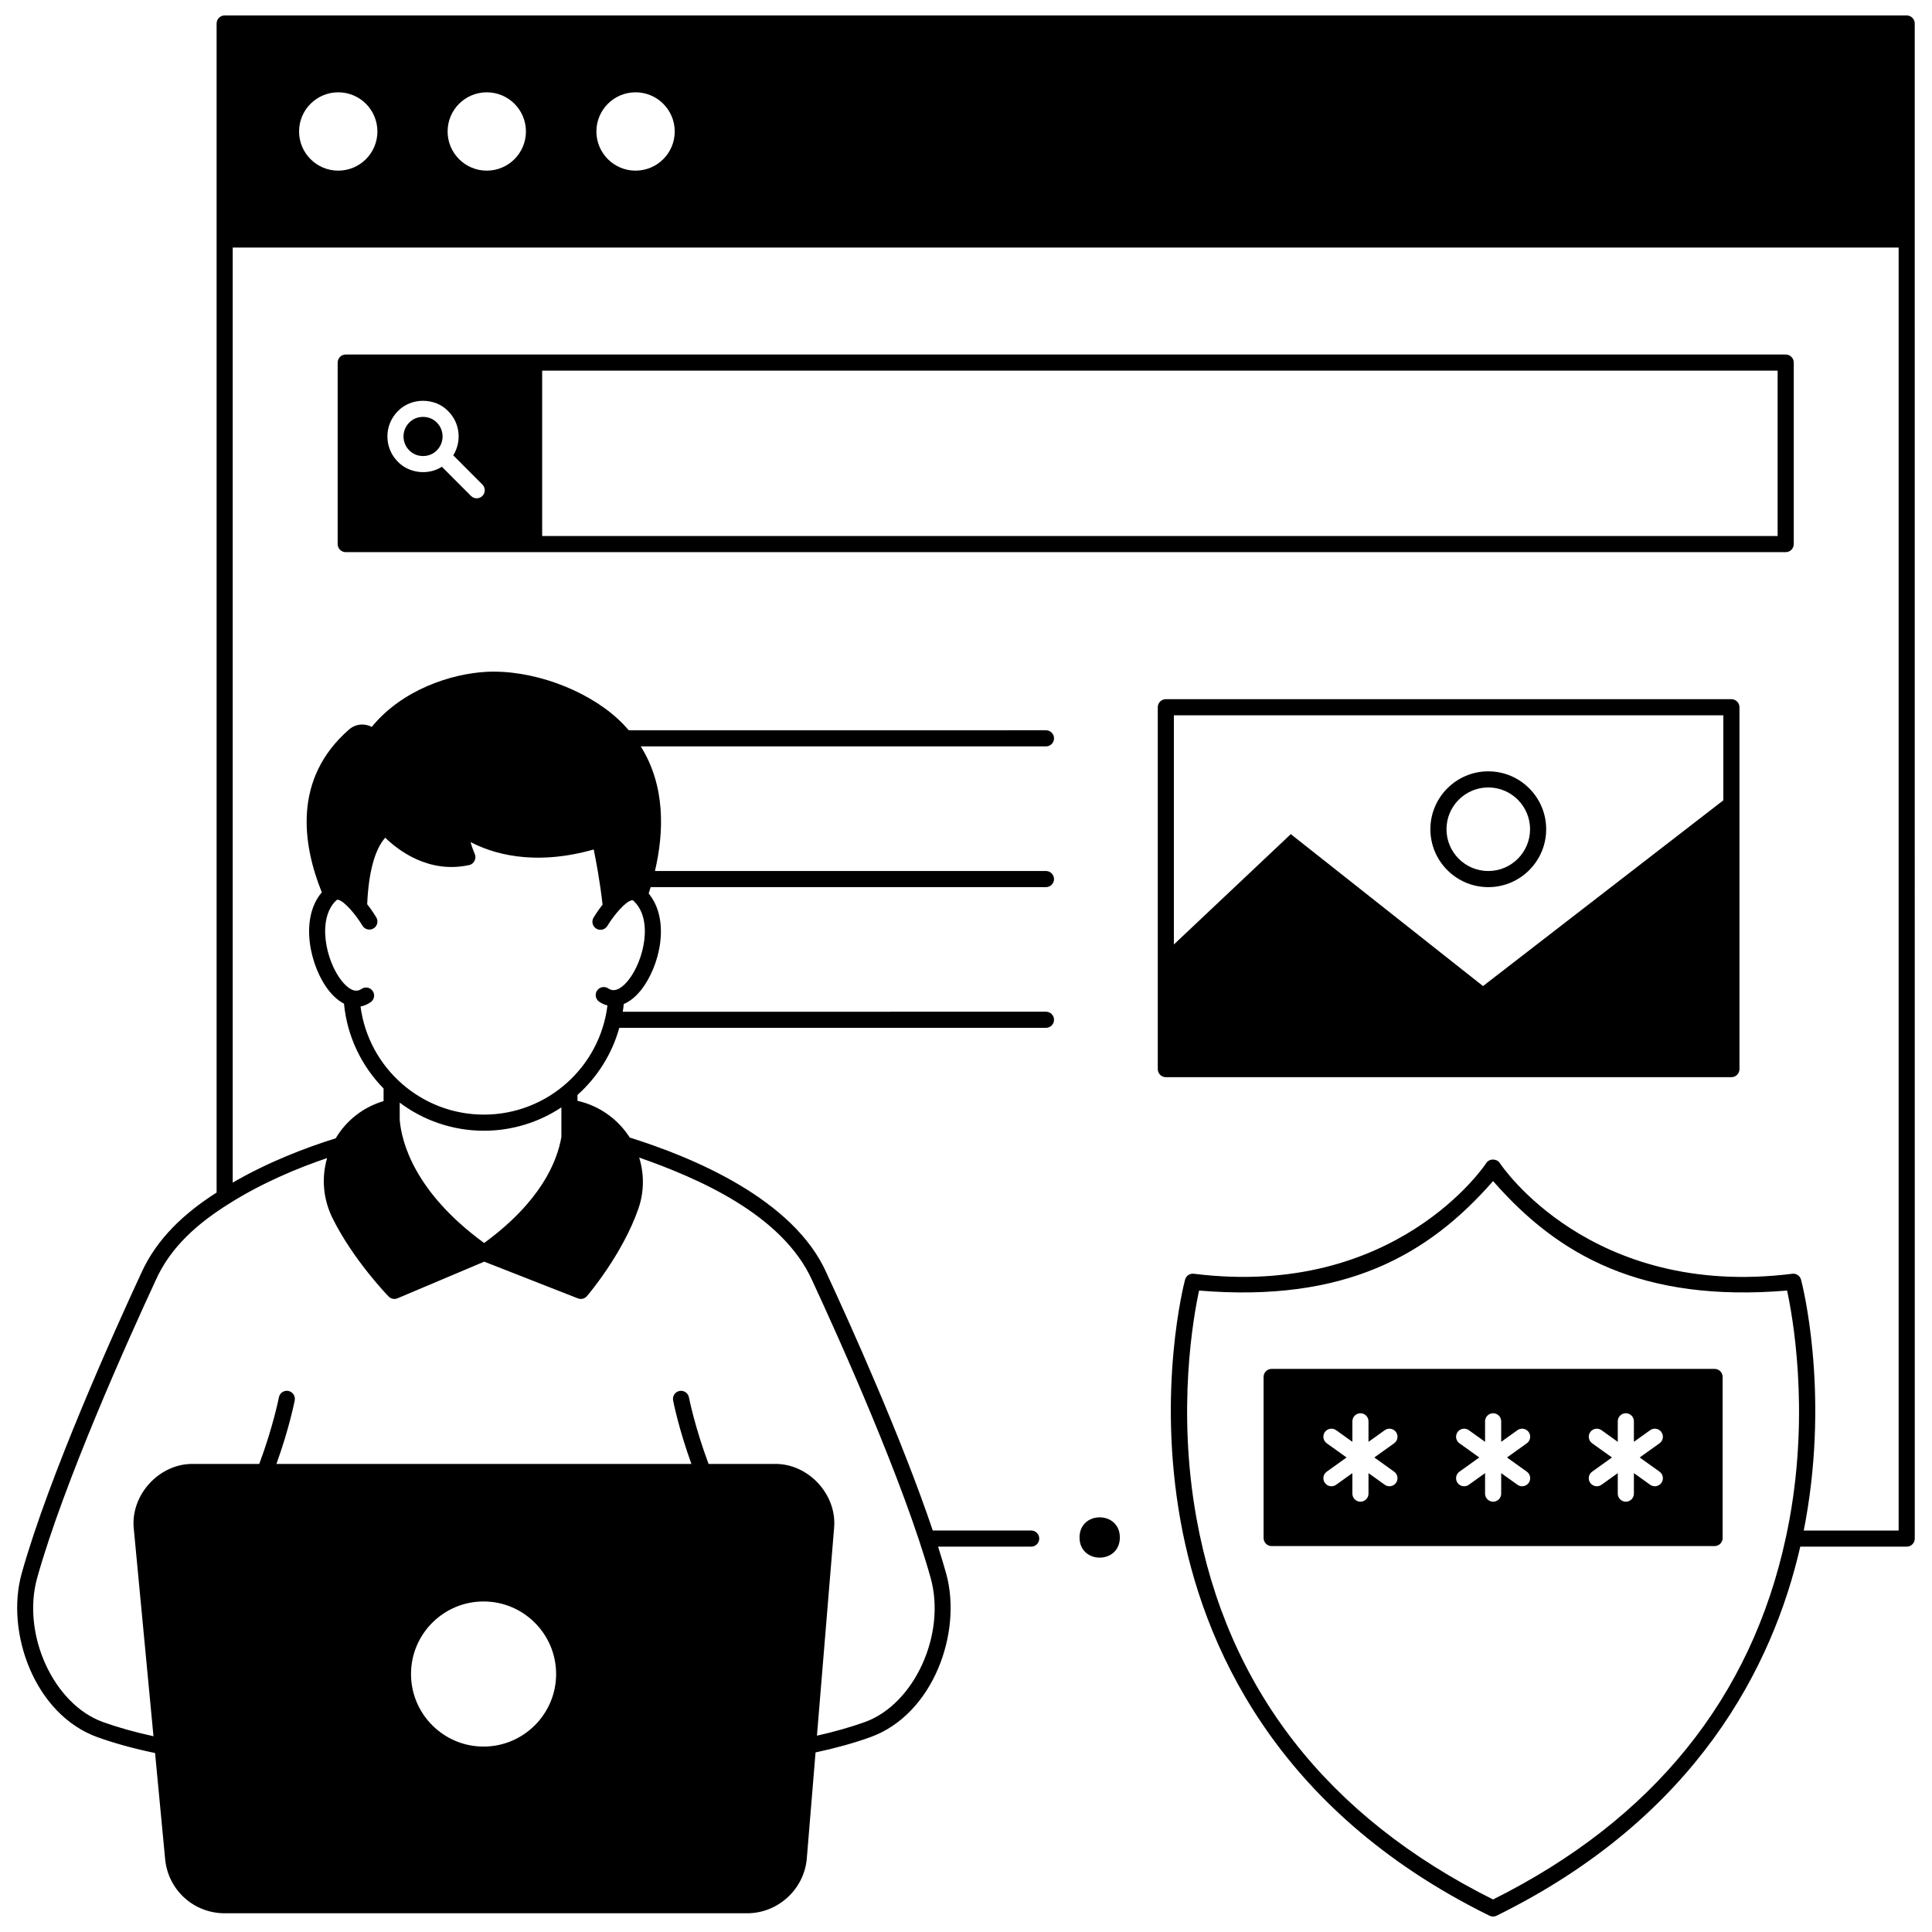
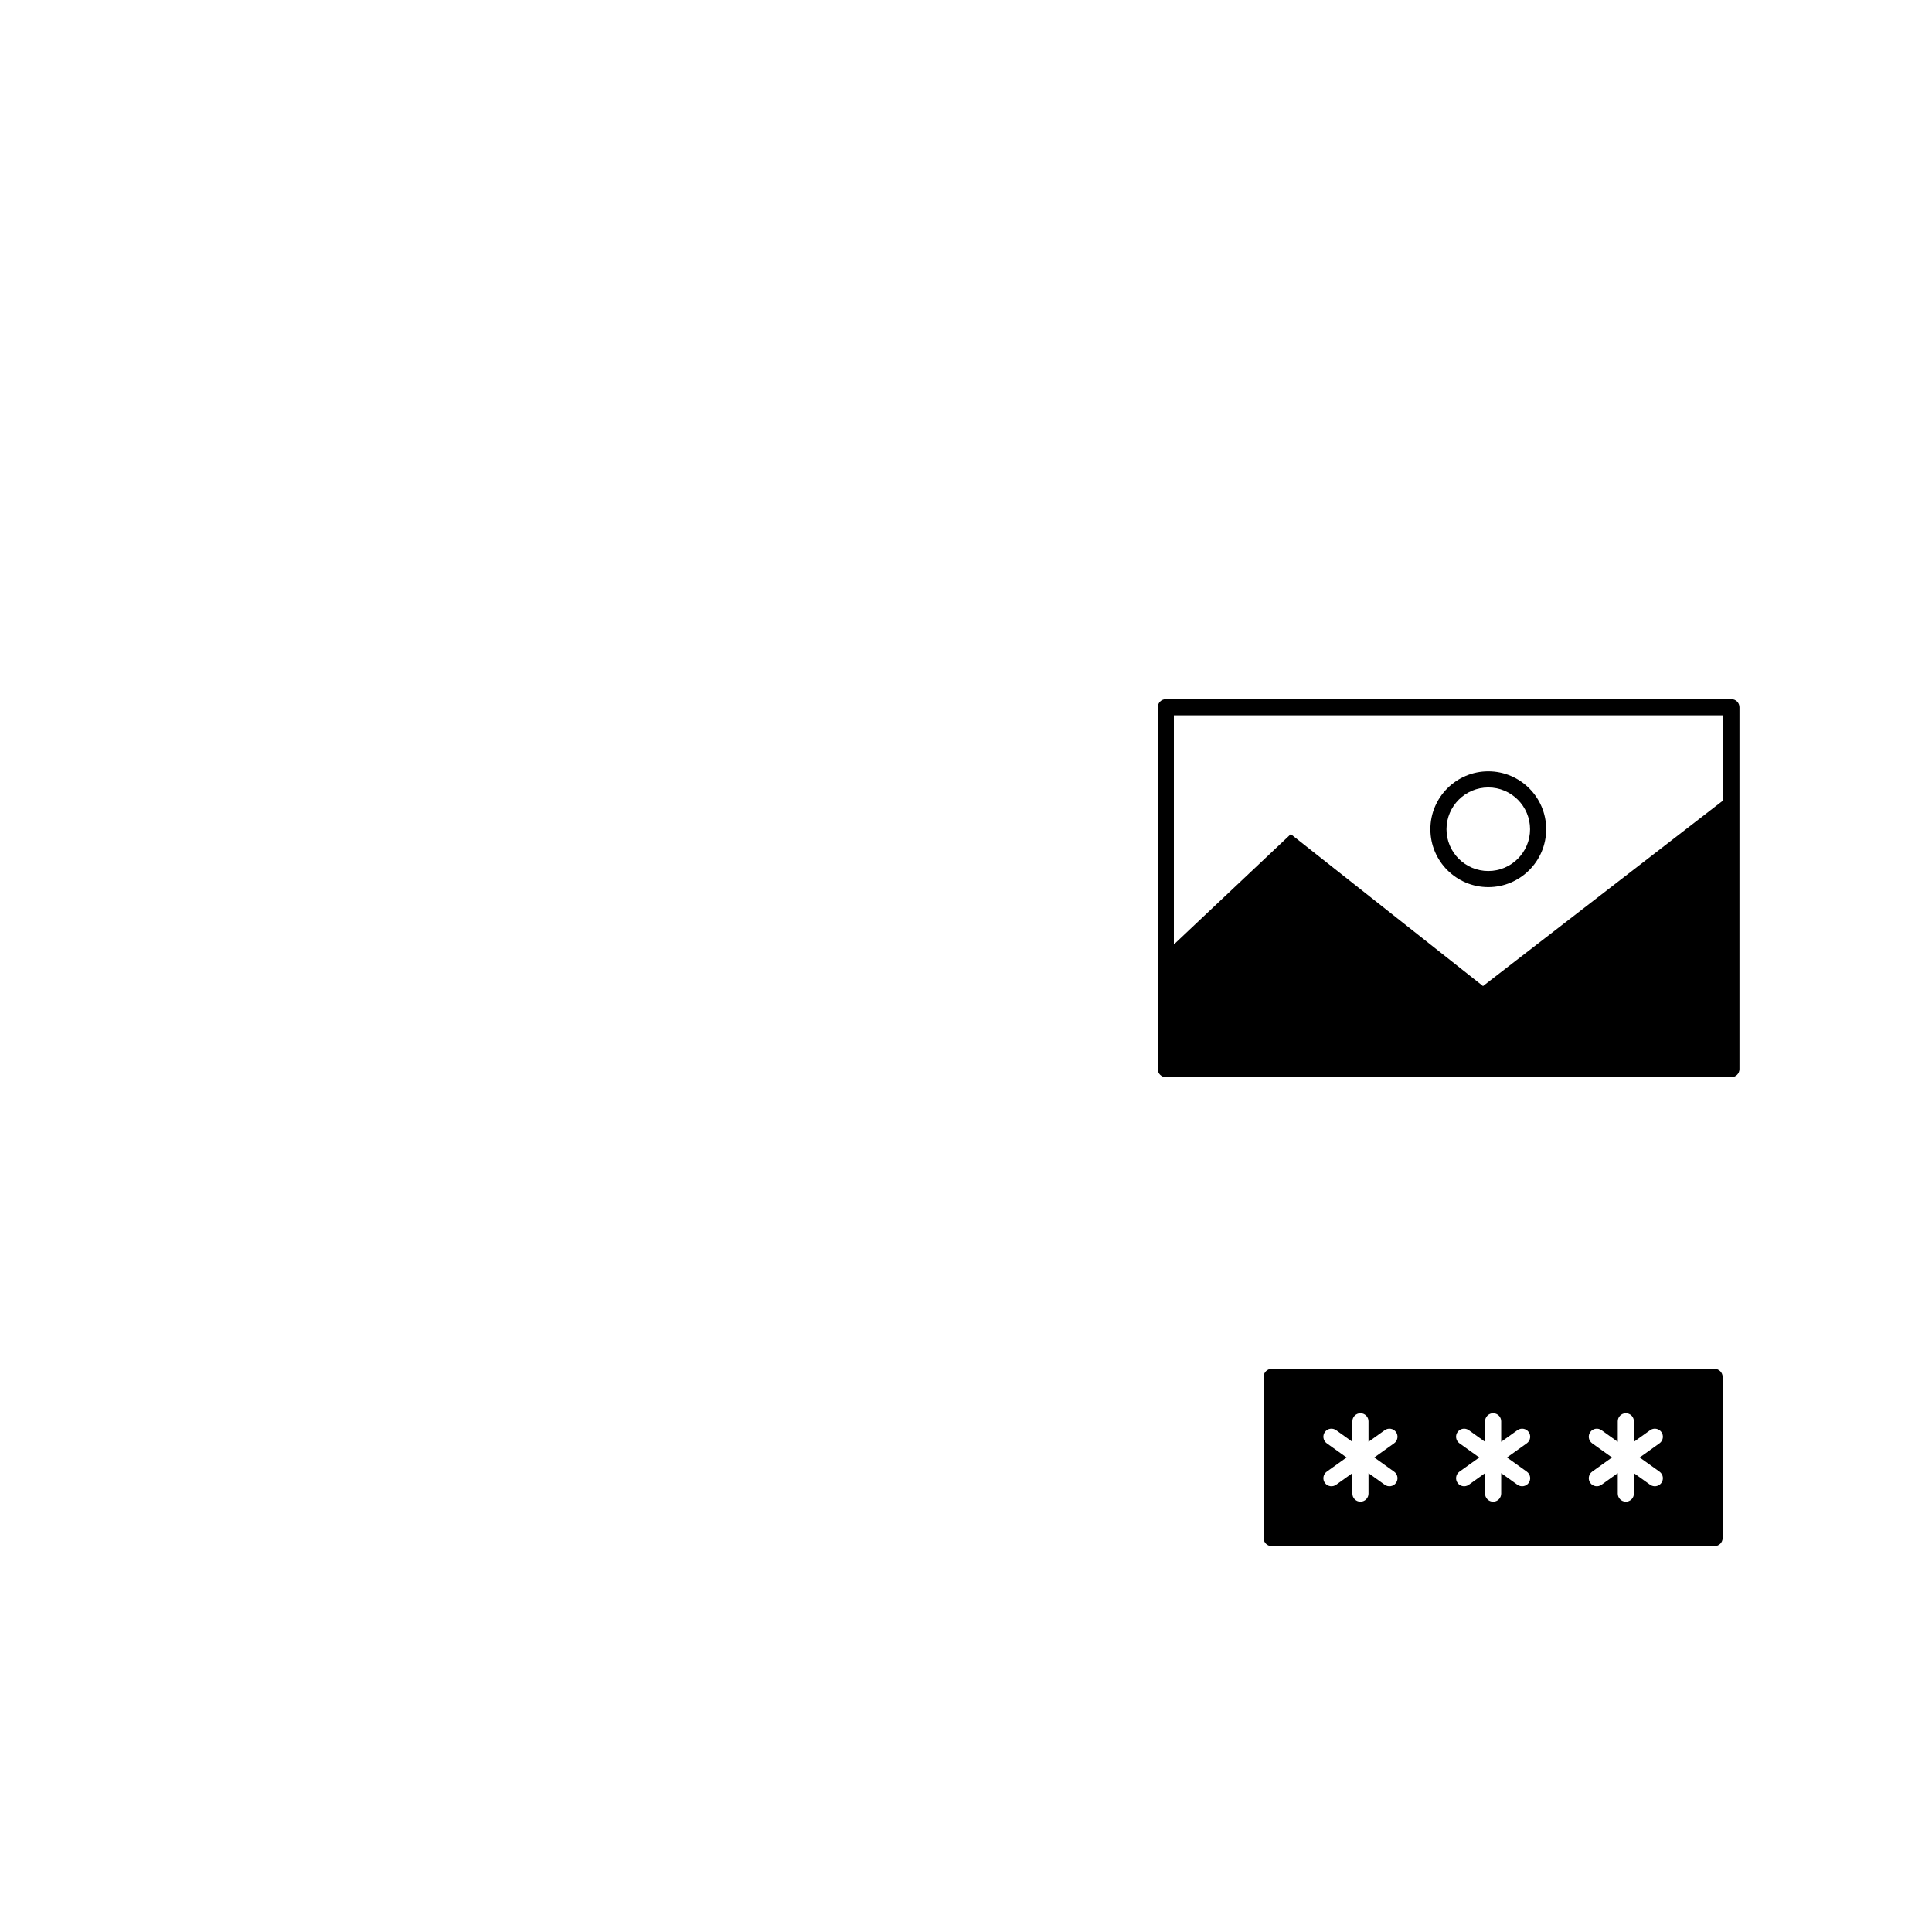
<svg xmlns="http://www.w3.org/2000/svg" width="800px" height="800px" version="1.1" viewBox="144 144 512 512">
  <defs>
    <clipPath id="a">
-       <path d="m148.09 148.09h503.81v503.81h-503.81z" />
-     </clipPath>
+       </clipPath>
  </defs>
-   <path d="m538.41 379.1c-8.461 0-15.344-6.883-15.344-15.344 0-8.461 6.883-15.344 15.344-15.344 8.461 0 15.344 6.883 15.344 15.344 0 8.461-6.883 15.344-15.344 15.344zm0-26.418c-6.106 0-11.074 4.969-11.074 11.074 0 6.109 4.969 11.074 11.074 11.074 6.106 0 11.074-4.969 11.074-11.074 0-6.109-4.969-11.074-11.074-11.074z" />
-   <path d="m617.23 237.95h-381.61c-1.18 0-2.137 0.957-2.137 2.137v48.102c0 1.18 0.957 2.137 2.137 2.137h381.61c1.18 0 2.137-0.957 2.137-2.137v-48.105c0-1.176-0.957-2.133-2.137-2.133zm-345.39 34.461c0.832 0.832 0.832 2.188-0.004 3.019-0.836 0.832-2.188 0.832-3.019-0.004l-7.715-7.734c-3.586 2.328-8.695 1.758-11.676-1.336-3.68-3.688-3.68-9.691 0-13.383 3.516-3.676 9.848-3.676 13.363 0 3.164 3.172 3.602 8.047 1.328 11.695zm343.25 13.641h-327.41v-43.832h327.41z" />
-   <path d="m259.77 255.99c-1.926-2.012-5.391-2.012-7.316 0-2.023 2.027-2.023 5.324 0 7.352 1.926 2.016 5.391 2.016 7.32 0 2.016-2.027 2.016-5.324-0.004-7.352z" />
+   <path d="m538.41 379.1c-8.461 0-15.344-6.883-15.344-15.344 0-8.461 6.883-15.344 15.344-15.344 8.461 0 15.344 6.883 15.344 15.344 0 8.461-6.883 15.344-15.344 15.344m0-26.418c-6.106 0-11.074 4.969-11.074 11.074 0 6.109 4.969 11.074 11.074 11.074 6.106 0 11.074-4.969 11.074-11.074 0-6.109-4.969-11.074-11.074-11.074z" />
  <path d="m602.84 329.29h-149.88c-1.18 0-2.137 0.957-2.137 2.137v95.898c0 1.18 0.957 2.137 2.137 2.137h149.88c1.18 0 2.137-0.957 2.137-2.137v-95.898c-0.004-1.184-0.957-2.137-2.137-2.137zm-2.137 4.269v22.531l-63.691 49.227-50.938-40.262-30.984 29.238v-60.734z" />
  <g clip-path="url(#a)">
    <path d="m649.3 148.09h-445.76c-1.18 0-2.137 0.957-2.137 2.137v309.81c-8.406 5.352-15.891 12.168-20.043 21.504-7.109 15.324-24.418 53.734-31.613 79.426-4.348 15.52 3.332 37.387 20.117 43.418 4.457 1.602 9.695 3.039 15.23 4.188l2.668 28.102c0.777 8.191 7.566 14.363 15.793 14.363h138.45c8.191 0 15.137-6.394 15.809-14.559l2.316-28.066c5.309-1.133 10.18-2.484 14.484-4.031 16.785-6.031 24.465-27.895 20.117-43.418-0.637-2.269-1.352-4.641-2.133-7.086h24.676c1.18 0 2.137-0.957 2.137-2.137 0-1.18-0.957-2.137-2.137-2.137h-26.078c-8.277-24.57-21.957-54.875-28.078-68.07-8.656-19.836-35.895-30.961-52.223-36.066-3.152-4.934-8.121-8.457-13.855-9.738v-1.562c5.231-4.672 9.141-10.805 11.082-17.781h113.07c1.18 0 2.137-0.957 2.137-2.137 0-1.18-0.957-2.137-2.137-2.137l-112.15 0.008c0.105-0.676 0.195-1.355 0.262-2.043 1.578-0.668 3.125-1.891 4.531-3.644 5.027-6.281 7.91-18.586 2.07-25.645 0.18-0.555 0.352-1.121 0.523-1.691h104.76c1.18 0 2.137-0.957 2.137-2.137 0-1.18-0.957-2.137-2.137-2.137h-103.62c2.453-10.461 2.758-22.621-3.758-33.023h107.38c1.18 0 2.137-0.957 2.137-2.137 0-1.18-0.957-2.137-2.137-2.137l-110.54 0.004c-0.887-1.023-1.848-2.027-2.906-3-8.691-7.996-23.051-13.137-34.93-12.484-9.141 0.5-22.203 4.648-30.301 14.602-0.48-0.262-1.004-0.449-1.555-0.551-1.598-0.301-3.219 0.145-4.445 1.215-14.941 13.023-12.367 30.414-7.234 43.164-6.035 7.082-3.066 19.934 1.977 26.176 1.234 1.527 2.555 2.629 3.902 3.324 0.84 8.75 4.699 16.578 10.492 22.484v3.344c-5.352 1.574-9.84 5.07-12.688 9.855-7.871 2.457-17.812 6.238-27.293 11.746v-247.81h441.49v340.02h-25.156c0.18-0.902 0.352-1.801 0.512-2.684 6.25-34.863-0.91-62.633-1.219-63.797-0.273-1.035-1.27-1.715-2.328-1.574-53.566 6.695-77.242-28.938-77.473-29.297-0.793-1.277-2.856-1.309-3.641-0.004-0.234 0.359-23.906 35.977-77.477 29.297-1.066-0.141-2.055 0.539-2.328 1.574-0.309 1.164-7.465 28.934-1.219 63.797 5.777 32.234 24.676 76.574 81.898 104.75 0.594 0.293 1.293 0.293 1.887 0 53.211-26.203 73.273-66.375 80.473-97.801h28.207c1.18 0 2.137-0.957 2.137-2.137l-0.008-401.51c0.004-1.18-0.953-2.137-2.133-2.137zm-377.15 458.77c-10.602 0-19.227-8.625-19.227-19.227 0-10.602 8.625-19.227 19.227-19.227 10.602 0 19.227 8.625 19.227 19.227 0 10.602-8.625 19.227-19.227 19.227zm-32.605-196.13c0.926-0.168 1.828-0.543 2.691-1.145 0.965-0.676 1.203-2.008 0.527-2.973-0.676-0.969-2.004-1.203-2.973-0.527-1.852 1.297-3.856-0.43-5.207-2.109-4.223-5.227-6.684-16.52-1.43-21.402 0.156-0.145 0.227-0.152 0.375-0.129 1.723 0.246 4.898 4.144 6.527 6.867 0.605 1.008 1.914 1.34 2.93 0.734 1.012-0.605 1.34-1.914 0.738-2.926-0.324-0.543-1.203-1.953-2.414-3.496 0.363-8.449 2.039-14.586 4.789-17.625 3.223 3.156 11.359 9.613 22.211 7.254 1.289-0.246 2.059-1.766 1.5-2.953-0.375-0.848-0.793-2.004-1.105-3.148 5.41 2.856 16.43 6.57 32.637 1.969 0.617 3 1.684 8.641 2.348 14.621-1.199 1.516-2.066 2.894-2.387 3.43-0.609 1.008-0.285 2.32 0.727 2.93 1.008 0.605 2.32 0.281 2.93-0.727 1.621-2.691 4.793-6.551 6.527-6.797 0.164-0.023 0.238-0.008 0.387 0.129 5.367 4.941 2.738 15.953-1.355 21.066-1.125 1.406-3.309 3.562-5.301 2.18-0.969-0.672-2.301-0.43-2.969 0.539-0.672 0.969-0.43 2.301 0.539 2.969 0.703 0.484 1.441 0.805 2.195 1-2.016 16.379-16 28.922-32.734 28.922-16.641 0.004-30.566-12.406-32.703-28.652zm53.238 34.52c-1.133 6.711-5.559 17.25-20.48 28.156-18.543-13.535-21.875-26.816-22.375-32.602v-4.594c6.238 4.68 13.973 7.445 22.316 7.445 7.566 0 14.629-2.277 20.531-6.188v7.691c0 0.027 0.008 0.059 0.008 0.09zm-62.102 5.652c-1.531 5.281-1.039 10.934 1.465 15.973 5.465 10.992 14.461 20.32 14.84 20.711 0.617 0.633 1.559 0.82 2.363 0.477l22.98-9.711 24.82 9.734c0.836 0.328 1.809 0.094 2.402-0.602 0.387-0.453 9.496-11.199 13.648-23.23 1.512-4.383 1.551-9.109 0.188-13.492 15.277 5.352 37.969 14.996 45.859 32.582 7.066 15.227 24.266 53.391 31.375 78.777 4.184 14.934-4.297 33.523-17.449 38.25-3.785 1.359-8.043 2.562-12.672 3.598l4.527-54.844c0.934-8.965-6.797-17.359-15.809-17.168h-17.441c-3.664-9.797-5.188-17.566-5.203-17.648-0.223-1.156-1.344-1.91-2.5-1.691-1.156 0.223-1.914 1.34-1.695 2.5 0.062 0.328 1.453 7.441 4.848 16.844l-109.97-0.004c3.394-9.402 4.781-16.516 4.848-16.844 0.223-1.156-0.535-2.277-1.695-2.5-1.156-0.219-2.277 0.535-2.5 1.695-0.016 0.082-1.539 7.852-5.203 17.648h-17.441c-9.082-0.199-16.848 8.336-15.793 17.359l5.199 54.805c-4.859-1.059-9.438-2.34-13.363-3.75-13.152-4.727-21.633-23.312-17.449-38.25 7.109-25.391 24.309-63.551 31.375-78.777 3.981-8.996 11.398-15.32 19.512-20.379 8.672-5.477 18.055-9.391 25.934-12.062zm2.957-261.68c-5.731 0-10.379-4.644-10.379-10.379 0-5.731 4.644-10.379 10.379-10.379 5.731 0 10.379 4.644 10.379 10.379s-4.648 10.379-10.379 10.379zm39.363 0c-5.731 0-10.379-4.644-10.379-10.379 0-5.731 4.644-10.379 10.379-10.379 5.731 0 10.379 4.644 10.379 10.379-0.004 5.734-4.648 10.379-10.379 10.379zm39.43 0c-5.731 0-10.379-4.644-10.379-10.379 0-5.731 4.644-10.379 10.379-10.379 5.731 0 10.379 4.644 10.379 10.379s-4.648 10.379-10.379 10.379zm227.25 458.16c-44.031-21.98-70.48-55.973-78.609-101.05-5.238-29.035-0.758-53.625 0.695-60.32 38.52 3.203 60.699-9.297 77.914-29.02 17.242 19.734 39.371 32.215 77.914 29.02 1.453 6.695 5.934 31.281 0.695 60.32-0.301 1.66-0.633 3.305-0.98 4.938-0.004 0.023-0.012 0.051-0.016 0.074-9.148 42.586-35.23 74.879-77.613 96.035z" />
  </g>
-   <path d="m440.77 551.45c0 7.121-10.68 7.121-10.68 0 0-7.121 10.68-7.121 10.68 0" />
  <path d="m598.38 506.77h-117.38c-1.18 0-2.137 0.957-2.137 2.137v42.684c0 1.18 0.957 2.137 2.137 2.137h117.38c1.18 0 2.137-0.957 2.137-2.137v-42.684c-0.004-1.18-0.957-2.137-2.137-2.137zm-102.78 19.715c-0.957-0.688-1.18-2.019-0.492-2.977 0.688-0.961 2.019-1.18 2.981-0.492l4.305 3.082v-5.434c0-1.18 0.957-2.137 2.137-2.137 1.18 0 2.137 0.957 2.137 2.137v5.434l4.305-3.082c0.957-0.688 2.289-0.469 2.981 0.492 0.688 0.957 0.465 2.293-0.492 2.977l-5.258 3.762 5.258 3.762c0.957 0.688 1.18 2.019 0.492 2.977-0.691 0.965-2.031 1.176-2.981 0.492l-4.305-3.082v5.434c0 1.18-0.957 2.137-2.137 2.137-1.18 0-2.137-0.957-2.137-2.137v-5.434l-4.305 3.082c-0.949 0.684-2.289 0.473-2.981-0.492-0.688-0.957-0.465-2.293 0.492-2.977l5.258-3.762zm35.164 0c-0.957-0.688-1.18-2.019-0.492-2.977 0.688-0.961 2.019-1.18 2.981-0.492l4.305 3.082v-5.434c0-1.18 0.957-2.137 2.137-2.137s2.137 0.957 2.137 2.137v5.434l4.305-3.082c0.957-0.688 2.293-0.469 2.981 0.492 0.688 0.957 0.465 2.293-0.492 2.977l-5.258 3.762 5.258 3.762c0.957 0.688 1.18 2.019 0.492 2.977-0.691 0.965-2.031 1.176-2.981 0.492l-4.305-3.082v5.434c0 1.18-0.957 2.137-2.137 2.137s-2.137-0.957-2.137-2.137v-5.434l-4.305 3.082c-0.949 0.684-2.289 0.473-2.981-0.492-0.688-0.957-0.465-2.293 0.492-2.977l5.258-3.762zm35.168 0c-0.957-0.688-1.18-2.019-0.492-2.977 0.688-0.961 2.023-1.18 2.981-0.492l4.305 3.082v-5.434c0-1.18 0.957-2.137 2.137-2.137 1.18 0 2.137 0.957 2.137 2.137v5.434l4.305-3.082c0.957-0.688 2.289-0.469 2.981 0.492 0.688 0.957 0.465 2.293-0.492 2.977l-5.258 3.762 5.258 3.762c0.957 0.688 1.18 2.019 0.492 2.977-0.691 0.965-2.031 1.176-2.981 0.492l-4.305-3.082v5.434c0 1.18-0.957 2.137-2.137 2.137-1.18 0-2.137-0.957-2.137-2.137v-5.434l-4.305 3.082c-0.949 0.684-2.289 0.473-2.981-0.492-0.688-0.957-0.465-2.293 0.492-2.977l5.258-3.762z" />
</svg>